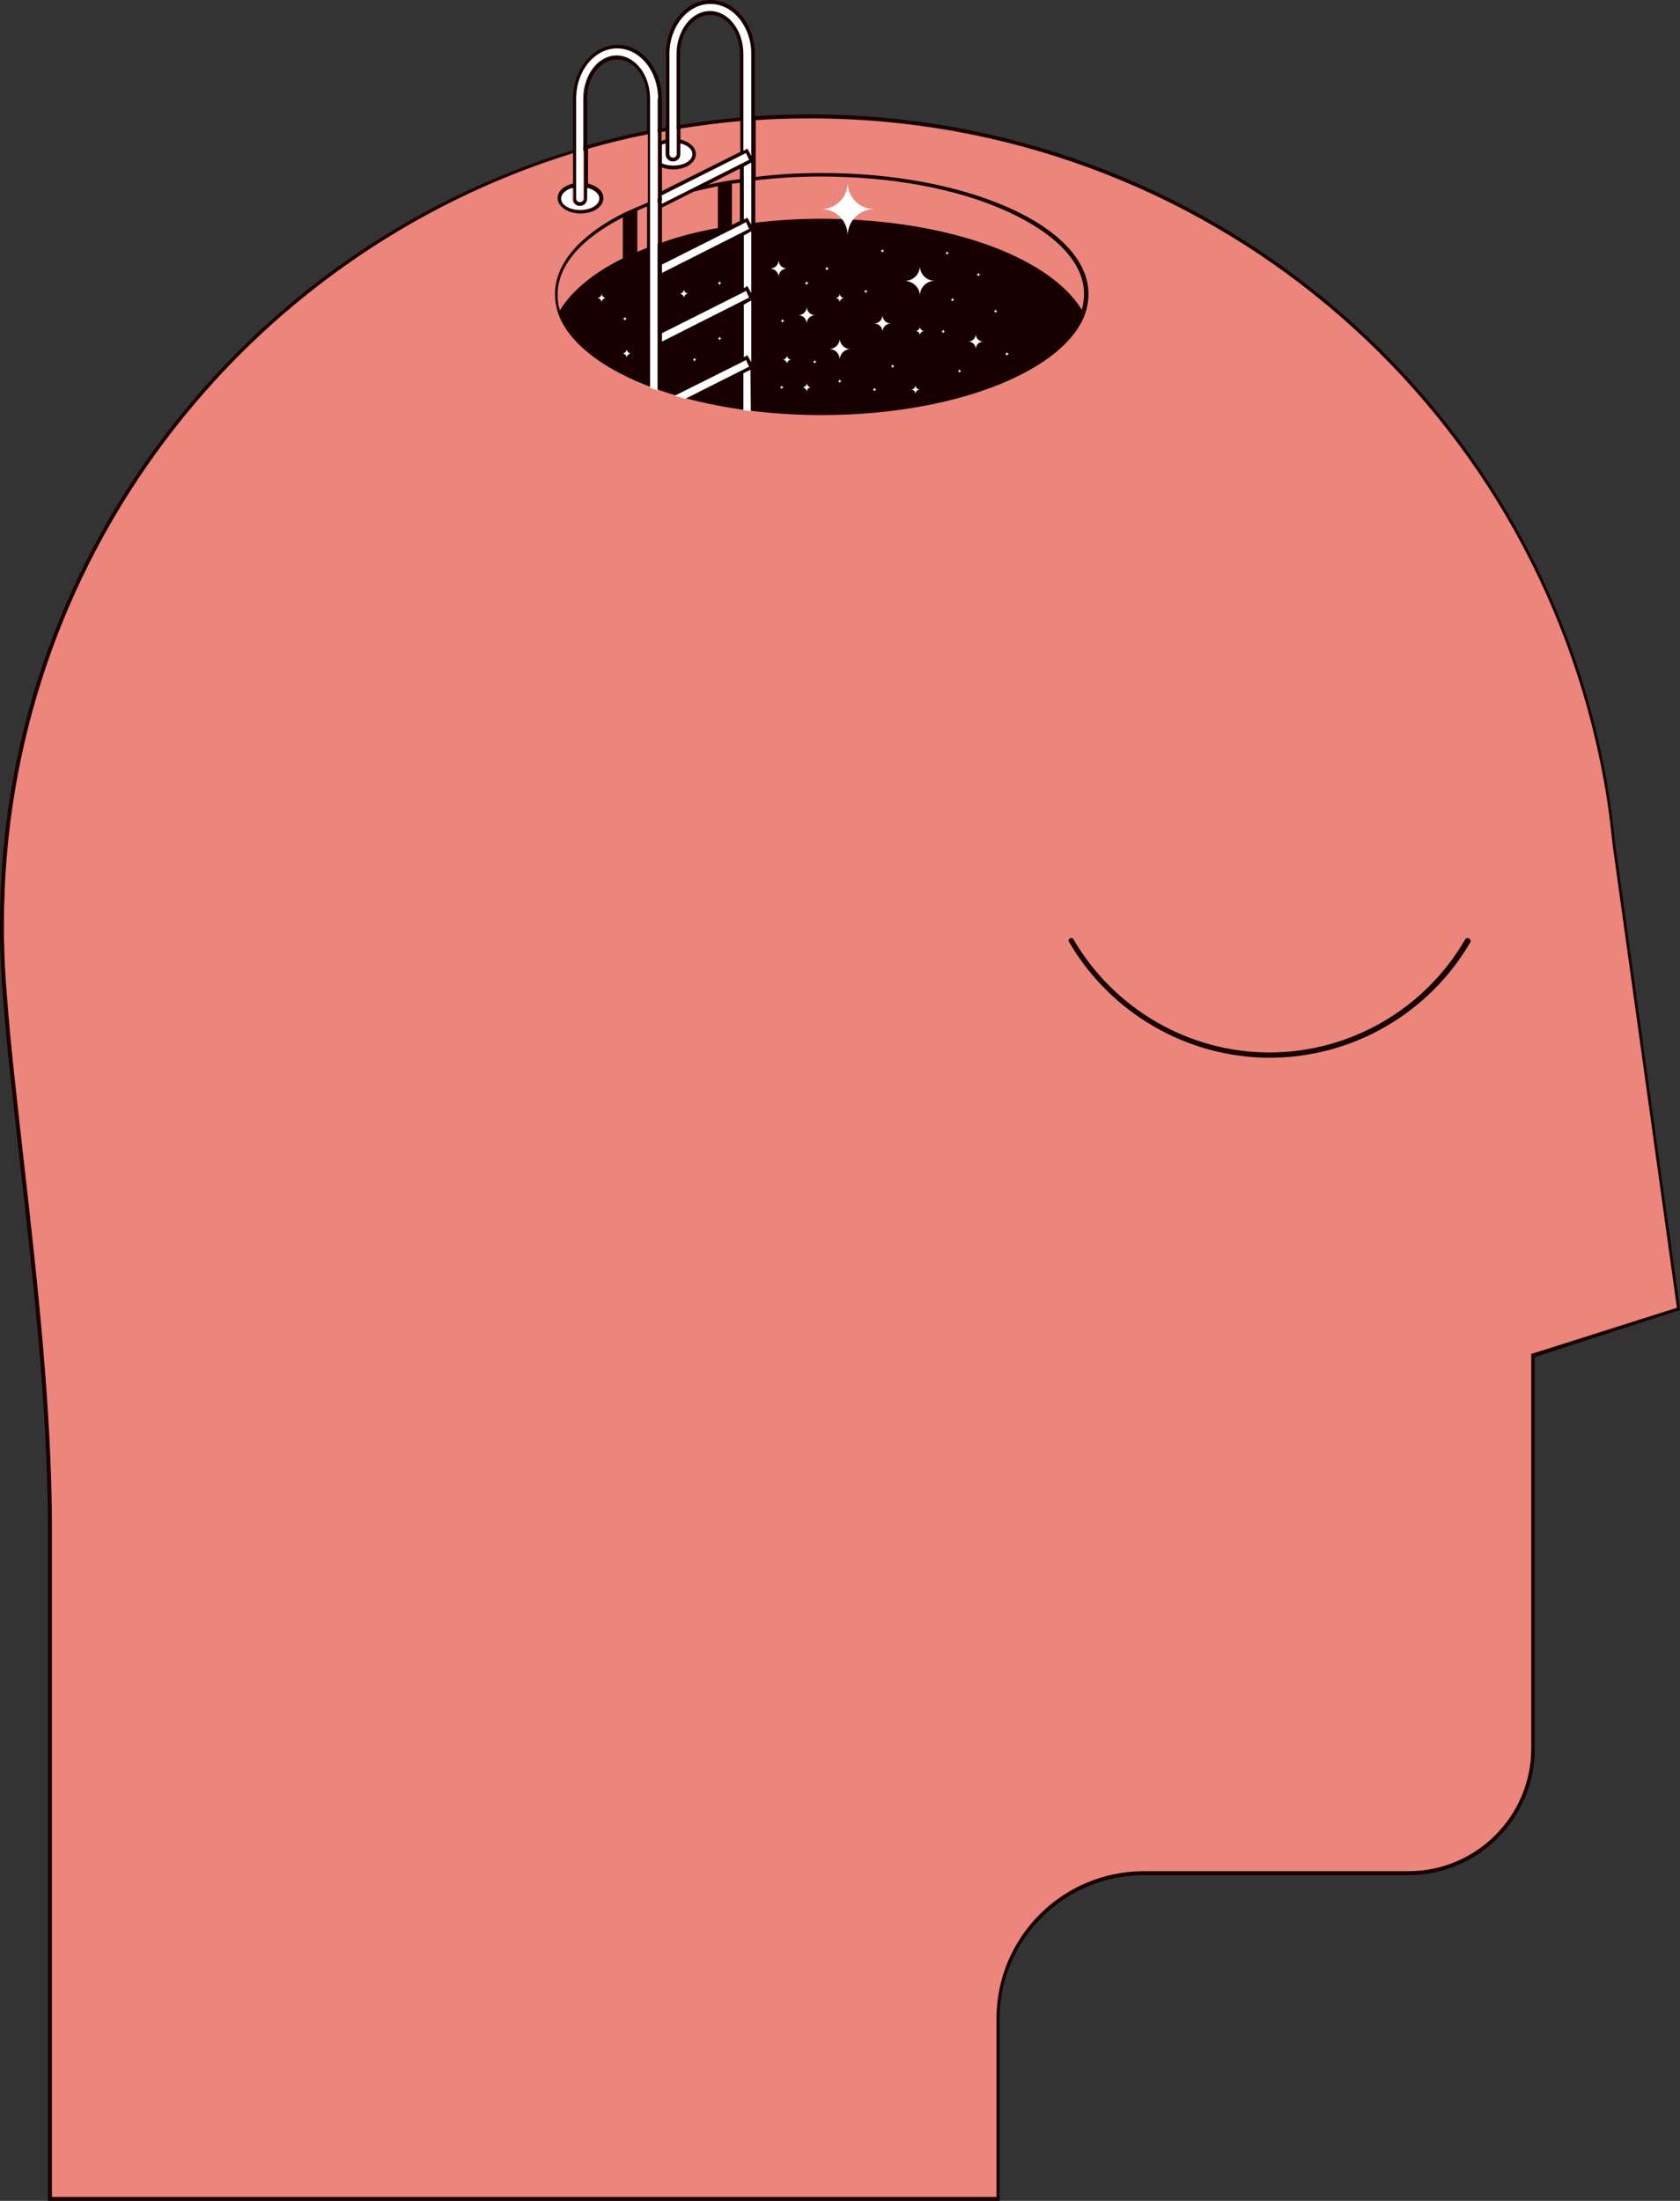
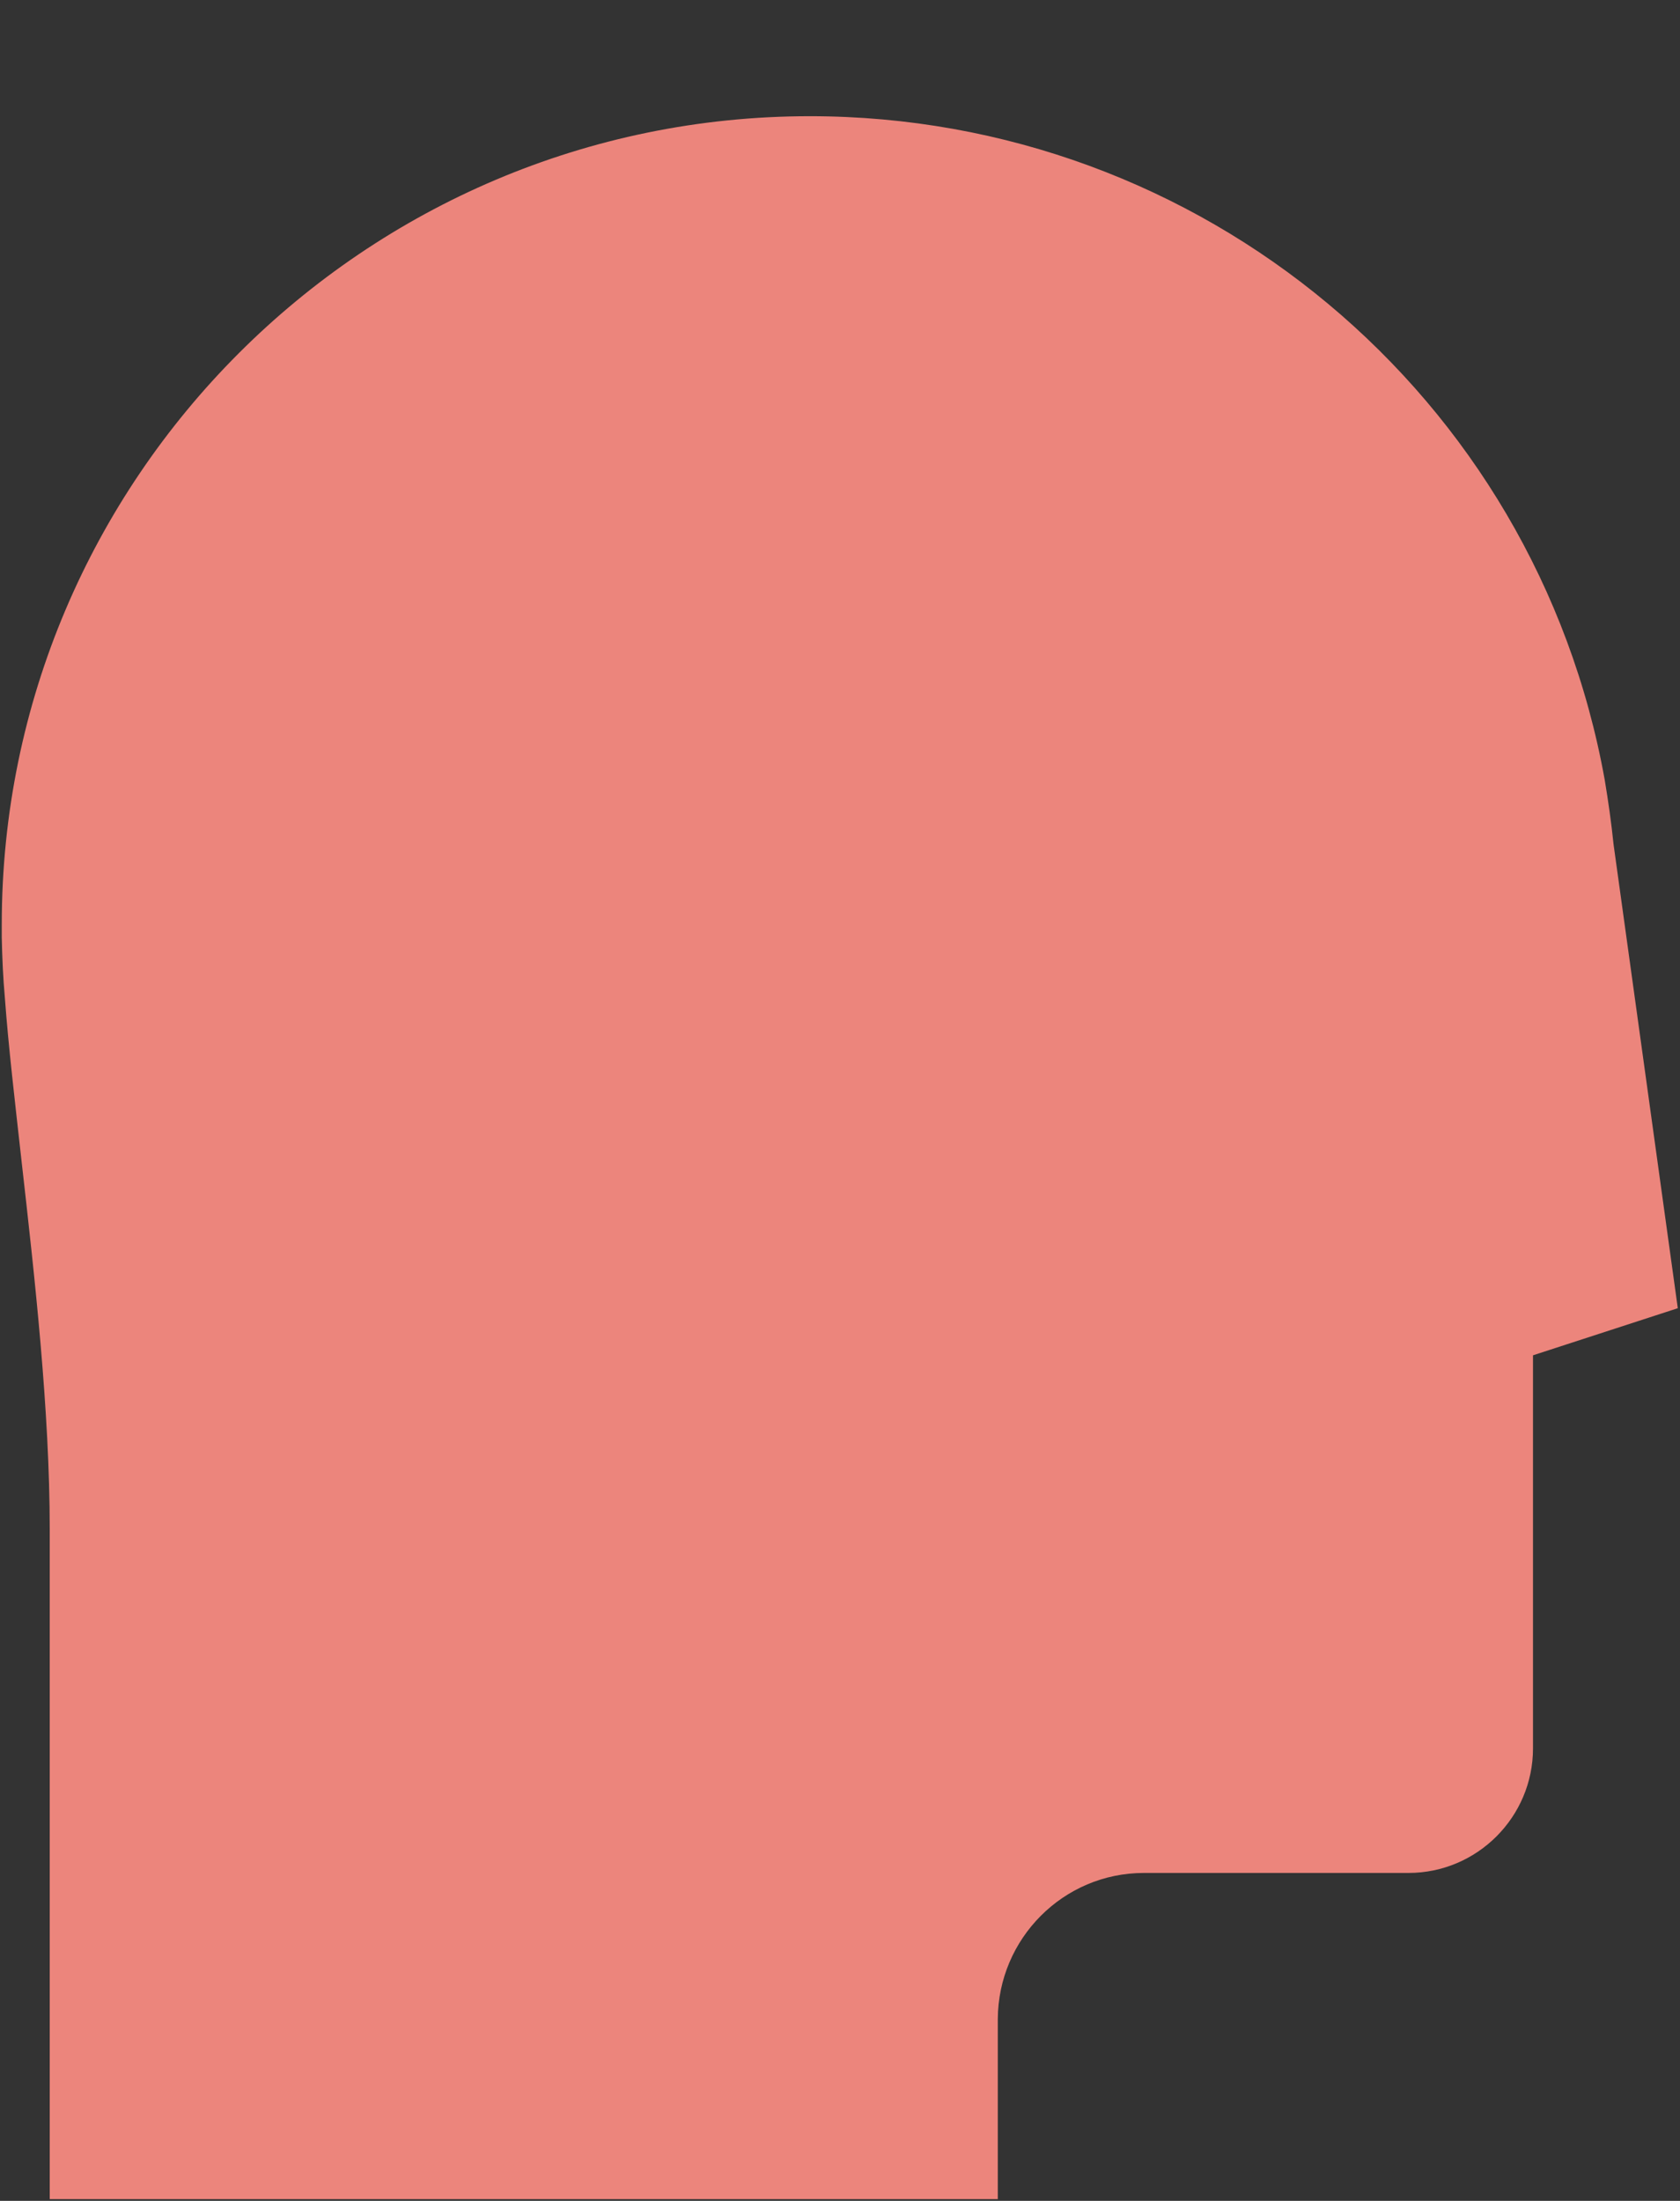
<svg xmlns="http://www.w3.org/2000/svg" fill="#000000" height="500" preserveAspectRatio="xMidYMid meet" version="1" viewBox="0.0 0.0 381.7 500.0" width="381.7" zoomAndPan="magnify">
  <rect x="0.0" y="0.0" width="381.7" height="500.0" fill="#333333" stroke="none" />
  <g id="change1_1">
    <path d="M259.9,425.5H320c15.6,0,28.3-12.7,28.3-28.3v-89.3l32.9-10.7l-14.6-105.4c-0.5-4.9-1.2-9.8-2-14.6 C348.9,89.8,272.9,26.4,184,26.4C82.8,26.4,0.4,108.8,0.4,210c0,1,0,2,0,3c0.1,4.6,0.3,9.2,0.7,13.6c0.8,11,2.3,23.7,3.8,37.2 c3,26.5,6.4,56.6,6.4,83.7v152.1h215.4v-40.9C226.8,440.4,241.6,425.5,259.9,425.5z" fill="#ec857c" />
  </g>
  <g id="change2_1">
-     <path d="M367,191.8c-0.5-4.9-1.2-9.8-2-14.6C349.2,89.6,273.1,26,184,26c-4.2,0-8.4,0.1-12.5,0.4V12.3 c0-6.8-4.5-12.3-10.1-12.3c-5.6,0-10.1,5.5-10.1,12.3v16.7c-0.3,0.1-0.6,0.1-0.9,0.2v-6.7c0-6.8-4.5-12.3-10.1-12.3 c-5.6,0-10.1,5.5-10.1,12.3v11.6C54.9,57.1,0,127.3,0,210c0,1,0,2,0,3c0.1,4.6,0.3,9.2,0.7,13.6c0.8,11,2.3,23.7,3.8,37.2 c3,26.5,6.4,56.6,6.4,83.6V500h216.2v-41.3c0-18,14.7-32.7,32.7-32.7H320c15.8,0,28.7-12.9,28.7-28.7v-89l33-10.7L367,191.8z M171.5,41c4.9-0.6,9.9-0.9,15-0.9c16.1,0,31.2,2.8,42.5,8c11.1,5.1,17.3,11.7,17.3,18.7c0,1.2-0.2,2.4-0.5,3.6 c-3.4-5.6-10.5-10.7-20.4-14.4c-10.9-4.1-24.7-6.3-38.8-6.3c-5.1,0-10.2,0.3-15,0.9V41z M235.5,61.8c-1-0.6-2.1-1.2-3.2-1.8 C233.4,60.6,234.5,61.2,235.5,61.8z M152.1,12.3c0-6.3,4.2-11.4,9.3-11.4c5.1,0,9.3,5.1,9.3,11.4v14.2c-0.6,0-1.1,0.1-1.7,0.1V12.3 c0-5.4-3.4-9.8-7.6-9.8c-4.2,0-7.6,4.4-7.6,9.8v16.2c-0.6,0.1-1.1,0.2-1.7,0.3V12.3z M169.1,49.8L169.1,49.8l-0.1-8.4 c0.5-0.1,1.1-0.1,1.7-0.2v9.5c-0.1,0-0.1,0-0.2,0l-0.3-0.5l-0.4-0.7L169.1,49.8z M169.6,50.8c-0.3,0-0.6,0.1-0.9,0.1l0.8-0.4 L169.6,50.8z M169,40.5v-2.7l1.6-0.8l0.1,0v3.3C170.1,40.4,169.5,40.5,169,40.5z M170.2,34.5l-0.4-0.7l-0.7,0.4l-0.1,0v-6.7 c0.6,0,1.1-0.1,1.7-0.1v8.1L170.2,34.5z M168.1,12.3v14.4c-4.6,0.4-9.1,1-13.6,1.7V12.3c0-4.9,3-8.9,6.8-8.9 C165.1,3.3,168.1,7.3,168.1,12.3z M152.1,29.6c0.6-0.1,1.1-0.2,1.7-0.3V35c0,0.5-0.4,0.8-0.8,0.8s-0.8-0.4-0.8-0.8V29.6z M150.3,30 c0.3-0.1,0.6-0.1,0.9-0.2v1.9c-0.3,0.1-0.6,0.2-0.9,0.3V30z M150.3,32.9c0.3-0.1,0.6-0.2,0.9-0.3V35c0,0.9,0.7,1.7,1.7,1.7 c0.9,0,1.7-0.7,1.7-1.7v-2.4c1.6,0.4,2.7,1.3,2.7,2.4c0,1.5-1.9,2.6-4.3,2.6c-1,0-1.9-0.2-2.6-0.5V32.9z M150.3,38 c0.8,0.3,1.6,0.5,2.6,0.5c2.9,0,5.2-1.5,5.2-3.5c0-1.5-1.4-2.8-3.5-3.3v-2.5c4.5-0.7,9-1.3,13.6-1.7v7l-17.8,8.9V38z M150.3,44.4 l19.1-9.6l0.7,1.5l-12.8,6.4c-2.5,0.6-4.8,1.3-7,2.1V44.4z M160.8,42l7.3-3.7v2.4C165.6,41,163.2,41.4,160.8,42z M168.1,41.5v8.7 l-1.8,0.9v-9.4C167,41.7,167.6,41.6,168.1,41.5z M150.3,45.7c1.1-0.4,2.2-0.7,3.3-1.1l-3.3,1.6V45.7z M150.3,47.2l7.4-3.7 c1.8-0.4,3.5-0.8,5.4-1.2v9.5c-4.5,0.8-8.8,1.9-12.7,3.3V47.2z M163.1,52.6L163.1,52.6c-0.7,0.1-1.3,0.3-2,0.4 C161.8,52.9,162.4,52.8,163.1,52.6z M131,22.4c0-6.3,4.2-11.4,9.3-11.4c5.1,0,9.3,5.1,9.3,11.4v6.8c-0.6,0.1-1.1,0.2-1.7,0.3v-7.2 c0-5.4-3.4-9.8-7.6-9.8c-4.2,0-7.6,4.4-7.6,9.8v10.9c-0.6,0.2-1.1,0.3-1.7,0.5V22.4z M147.8,56v-9.4c0.5-0.2,1.1-0.4,1.7-0.6v9.4 C148.9,55.6,148.4,55.8,147.8,56z M149.5,56.2L149.5,56.2c-0.5,0.2-1,0.4-1.5,0.6C148.5,56.6,149,56.4,149.5,56.2z M147.8,45.7V30.4 c0.6-0.1,1.1-0.2,1.7-0.3v15C148.9,45.3,148.4,45.5,147.8,45.7z M147,22.4v7.3c-4.6,0.9-9.1,2.1-13.6,3.3V22.4c0-4.9,3-8.9,6.8-8.9 C144,13.5,147,17.5,147,22.4z M131,34.7c0.6-0.2,1.1-0.3,1.7-0.5v10.9c0,0.5-0.4,0.8-0.8,0.8s-0.8-0.4-0.8-0.8V34.7z M131.8,46.8 c0.9,0,1.7-0.7,1.7-1.7v-2.4c1.6,0.4,2.7,1.3,2.7,2.4c0,1.5-1.9,2.6-4.3,2.6c-2.4,0-4.3-1.2-4.3-2.6c0-1.1,1.1-2,2.7-2.4v2.4 C130.1,46,130.9,46.8,131.8,46.8z M347.9,307.6v89.6c0,15.4-12.5,27.9-27.9,27.9h-60.1c-18.5,0-33.5,15-33.5,33.5v40.5H11.8V347.4 c0-27.1-3.4-57.2-6.4-83.7c-1.5-13.5-3-26.2-3.8-37.2c-0.4-4.4-0.6-9-0.7-13.6c0-1,0-2,0-3c0-82.3,54.5-152,129.3-175.1v6.9 c-2.1,0.5-3.5,1.7-3.5,3.3c0,1.9,2.3,3.5,5.2,3.5c2.9,0,5.2-1.5,5.2-3.5c0-1.5-1.4-2.8-3.5-3.3v-7.9c4.5-1.3,9-2.4,13.6-3.3V46 c-1.9,0.8-3.8,1.6-5.5,2.4l0,0v0c-9.7,4.9-15.6,11.3-15.6,18.4c0,1.9,0.4,3.8,1.2,5.6c0,0,0,0,0,0c5.7,12.5,30.1,21.9,59.4,21.9 s53.7-9.4,59.4-21.9c-0.8-1.8-2-3.5-3.5-5.1c-0.3-0.4-0.7-0.7-1-1.1c0.4,0.4,0.7,0.7,1,1.1c1.5,1.6,2.7,3.3,3.5,5.1 c0.8-1.8,1.2-3.7,1.2-5.6c0-15.2-27.1-27.5-60.6-27.5c-5.2,0-10.2,0.3-15,0.9V27.3c4.1-0.3,8.3-0.4,12.5-0.4 c88.7,0,164.5,63.3,180.2,150.5c0.9,4.8,1.5,9.7,2,14.6l14.6,105.1L347.9,307.6z M147,46.9v9.4c-0.7,0.3-1.5,0.6-2.2,0.9v-9.3 C145.5,47.5,146.3,47.2,147,46.9z M141.5,49.4v9.3c-6.7,3.3-11.6,7.4-14.3,11.8c-0.4-1.2-0.5-2.4-0.5-3.6 C126.7,60.4,131.9,54.3,141.5,49.4z M334.1,214c-9.4,16.2-26.8,26.3-45.6,26.3c-18.7,0-36.2-10.1-45.6-26.3 c-0.2-0.3-0.1-0.7,0.2-0.8c0.3-0.2,0.7-0.1,0.8,0.2c9.2,15.8,26.2,25.7,44.5,25.7c18.3,0,35.3-9.8,44.5-25.7 c0.2-0.3,0.6-0.4,0.8-0.2C334.1,213.4,334.2,213.7,334.1,214z" fill="#180000" />
-   </g>
+     </g>
  <g id="change3_1">
-     <path d="M150.3,32.9c0.3-0.1,0.6-0.2,0.9-0.3V35c0,0.9,0.7,1.7,1.7,1.7c0.9,0,1.7-0.7,1.7-1.7v-2.4 c1.6,0.4,2.7,1.3,2.7,2.4c0,1.5-1.9,2.6-4.3,2.6c-1,0-1.9-0.2-2.6-0.5V32.9z M169,69.2v11.9l0.1,0l0.7-0.4l0.4,0.7l0.5,0.9v-14 l-0.1,0L169,69.2z M169,37.9v11.9l0.1,0l0.7-0.4l0.4,0.7l0.5,0.9V37l-0.1,0L169,37.9z M170.5,84l-1.6,0.8v8.4 c0.5,0.1,1.1,0.1,1.7,0.2L170.5,84L170.5,84z M169,53.5v11.9l0.1,0l0.7-0.4l0.4,0.7l0.5,0.9v-14l-0.1,0L169,53.5z M169.8,33.7 l0.4,0.7l0.5,0.9V12.3c0-6.3-4.2-11.4-9.3-11.4c-5.1,0-9.3,5.1-9.3,11.4V35c0,0.5,0.4,0.8,0.8,0.8s0.8-0.4,0.8-0.8V12.3 c0-5.4,3.4-9.8,7.6-9.8c4.2,0,7.6,4.4,7.6,9.8v21.9l0.1,0L169.8,33.7z M170.2,36.3l-0.7-1.5l-19.1,9.6v1.9L170.2,36.3z M170.2,52 l-0.7-1.5l-19.1,9.6v1.9L170.2,52z M170.2,67.6l-0.7-1.5l-19.1,9.6v1.9L170.2,67.6z M170.2,83.3l-0.7-1.5l-16.2,8.1 c0.8,0.2,1.6,0.5,2.4,0.7L170.2,83.3z M127.5,45.1c0,1.5,1.9,2.6,4.3,2.6c2.4,0,4.3-1.2,4.3-2.6c0-1.1-1.1-2-2.7-2.4v2.4 c0,0.9-0.7,1.7-1.7,1.7c-0.9,0-1.7-0.7-1.7-1.7v-2.4C128.6,43.1,127.5,44,127.5,45.1z M149.5,22.4c0-6.3-4.2-11.4-9.3-11.4 c-5.1,0-9.3,5.1-9.3,11.4v22.7c0,0.5,0.4,0.8,0.8,0.8s0.8-0.4,0.8-0.8V22.4c0-5.4,3.4-9.8,7.6-9.8c4.2,0,7.6,4.4,7.6,9.8v65.7 c0.5,0.2,1.1,0.4,1.7,0.6V22.4z M192.6,53.5c0-3.3,2.7-6,6-6c-3.3,0-6-2.7-6-6c0,3.3-2.7,6-6,6C189.9,47.5,192.6,50.2,192.6,53.5z M209,67.2c0-1.9,1.5-3.4,3.4-3.4c-1.9,0-3.4-1.5-3.4-3.4c0,1.9-1.5,3.4-3.4,3.4C207.5,63.9,209,65.4,209,67.2z M190.8,81.7 c0-1.3,1.1-2.4,2.4-2.4c-1.3,0-2.4-1.1-2.4-2.4c0,1.3-1.1,2.4-2.4,2.4C189.8,79.3,190.8,80.4,190.8,81.7z M221.7,79.3 c0-0.9,0.7-1.7,1.7-1.7c-0.9,0-1.7-0.7-1.7-1.7c0,0.9-0.7,1.7-1.7,1.7C221,77.6,221.7,78.4,221.7,79.3z M209,76.2c0-0.6,0.5-1,1-1 c-0.6,0-1-0.5-1-1c0,0.6-0.5,1-1,1C208.6,75.2,209,75.6,209,76.2z M208,89.5c0-0.6,0.5-1,1-1c-0.6,0-1-0.5-1-1c0,0.6-0.5,1-1,1 C207.6,88.5,208,89,208,89.5z M190.8,68.7c0-0.6,0.5-1,1-1c-0.6,0-1-0.5-1-1c0,0.6-0.5,1-1,1C190.4,67.7,190.8,68.2,190.8,68.7z M136.7,68.7c0-0.6,0.5-1,1-1c-0.6,0-1-0.5-1-1c0,0.6-0.5,1-1,1C136.2,67.7,136.7,68.2,136.7,68.7z M196.7,66.7 c0-0.3,0.2-0.5,0.5-0.5c-0.3,0-0.5-0.2-0.5-0.5c0,0.3-0.2,0.5-0.5,0.5C196.5,66.2,196.7,66.4,196.7,66.7z M177.8,73.4 c0-0.3,0.2-0.5,0.5-0.5c-0.3,0-0.5-0.2-0.5-0.5c0,0.3-0.2,0.5-0.5,0.5C177.6,72.9,177.8,73.2,177.8,73.4z M216.4,68.6 c0-0.3,0.2-0.5,0.5-0.5c-0.3,0-0.5-0.2-0.5-0.5c0,0.3-0.2,0.5-0.5,0.5C216.2,68.1,216.4,68.3,216.4,68.6z M228.8,80.9 c0-0.3,0.2-0.5,0.5-0.5c-0.3,0-0.5-0.2-0.5-0.5c0,0.3-0.2,0.5-0.5,0.5C228.6,80.5,228.8,80.7,228.8,80.9z M163.5,77.4 c0-0.3,0.2-0.5,0.5-0.5c-0.3,0-0.5-0.2-0.5-0.5c0,0.3-0.2,0.5-0.5,0.5C163.3,76.9,163.5,77.1,163.5,77.4z M215.2,58 c0-0.3,0.2-0.5,0.5-0.5c-0.3,0-0.5-0.2-0.5-0.5c0,0.3-0.2,0.5-0.5,0.5C215,57.5,215.2,57.7,215.2,58z M190.8,87.1 c0-0.3,0.2-0.5,0.5-0.5c-0.3,0-0.5-0.2-0.5-0.5c0,0.3-0.2,0.5-0.5,0.5C190.6,86.6,190.8,86.8,190.8,87.1z M185.1,82.7 c0-0.3,0.2-0.5,0.5-0.5c-0.3,0-0.5-0.2-0.5-0.5c0,0.3-0.2,0.5-0.5,0.5C184.9,82.2,185.1,82.4,185.1,82.7z M187.9,61.5 c0-0.3,0.2-0.5,0.5-0.5c-0.3,0-0.5-0.2-0.5-0.5c0,0.3-0.2,0.5-0.5,0.5C187.7,61.1,187.9,61.3,187.9,61.5z M202.8,83.7 c0-0.3,0.2-0.5,0.5-0.5c-0.3,0-0.5-0.2-0.5-0.5c0,0.3-0.2,0.5-0.5,0.5C202.6,83.2,202.8,83.4,202.8,83.7z M222.3,62.9 c0-0.3,0.2-0.5,0.5-0.5c-0.3,0-0.5-0.2-0.5-0.5c0,0.3-0.2,0.5-0.5,0.5C222.1,62.4,222.3,62.6,222.3,62.9z M198.7,89 c0-0.3,0.2-0.5,0.5-0.5c-0.3,0-0.5-0.2-0.5-0.5c0,0.3-0.2,0.5-0.5,0.5C198.4,88.5,198.7,88.7,198.7,89z M218,84.8 c0-0.3,0.2-0.5,0.5-0.5c-0.3,0-0.5-0.2-0.5-0.5c0,0.3-0.2,0.5-0.5,0.5C217.8,84.3,218,84.5,218,84.8z M214.3,75.8 c0-0.3,0.2-0.5,0.5-0.5c-0.3,0-0.5-0.2-0.5-0.5c0,0.3-0.2,0.5-0.5,0.5C214.1,75.3,214.3,75.5,214.3,75.8z M226.2,71.2 c0-0.3,0.2-0.5,0.5-0.5c-0.3,0-0.5-0.2-0.5-0.5c0,0.3-0.2,0.5-0.5,0.5C226,70.7,226.2,70.9,226.2,71.2z M183.3,64.8 c0-0.3,0.2-0.5,0.5-0.5c-0.3,0-0.5-0.2-0.5-0.5c0,0.3-0.2,0.5-0.5,0.5C183,64.4,183.3,64.6,183.3,64.8z M177.6,88.5 c0-0.3,0.2-0.5,0.5-0.5c-0.3,0-0.5-0.2-0.5-0.5c0,0.3-0.2,0.5-0.5,0.5C177.4,88,177.6,88.2,177.6,88.5z M142,72.9 c0-0.3,0.2-0.5,0.5-0.5c-0.3,0-0.5-0.2-0.5-0.5c0,0.3-0.2,0.5-0.5,0.5C141.8,72.5,142,72.7,142,72.9z M157.8,82.2 c0-0.3,0.2-0.5,0.5-0.5c-0.3,0-0.5-0.2-0.5-0.5c0,0.3-0.2,0.5-0.5,0.5C157.5,81.7,157.8,81.9,157.8,82.2z M163.5,64.8 c0-0.3,0.2-0.5,0.5-0.5c-0.3,0-0.5-0.2-0.5-0.5c0,0.3-0.2,0.5-0.5,0.5C163.3,64.4,163.5,64.6,163.5,64.8z M200.5,57.5 c0-0.3,0.2-0.5,0.5-0.5c-0.3,0-0.5-0.2-0.5-0.5c0,0.3-0.2,0.5-0.5,0.5C200.3,57,200.5,57.2,200.5,57.5z M178.8,82.7c0-0.6,0.5-1,1-1 c-0.6,0-1-0.5-1-1c0,0.6-0.5,1-1,1C178.4,81.7,178.8,82.2,178.8,82.7z M183.3,89c0-0.6,0.5-1,1-1c-0.6,0-1-0.5-1-1c0,0.6-0.5,1-1,1 C182.8,88,183.3,88.5,183.3,89z M142.4,81.3c0-0.6,0.5-1,1-1c-0.6,0-1-0.5-1-1c0,0.6-0.5,1-1,1C142,80.3,142.4,80.8,142.4,81.3z M155.4,67.7c0-0.6,0.5-1,1-1c-0.6,0-1-0.5-1-1c0,0.6-0.5,1-1,1C154.9,66.7,155.4,67.2,155.4,67.7z M183.3,73.5c0-1,0.8-1.9,1.9-1.9 c-1,0-1.9-0.8-1.9-1.9c0,1-0.8,1.9-1.9,1.9C182.4,71.6,183.3,72.5,183.3,73.5z M200.5,75.4c0-1,0.8-1.9,1.9-1.9 c-1,0-1.9-0.8-1.9-1.9c0,1-0.8,1.9-1.9,1.9C199.7,73.5,200.5,74.3,200.5,75.4z M176.9,62.9c0-1,0.8-1.9,1.9-1.9 c-1,0-1.9-0.8-1.9-1.9c0,1-0.8,1.9-1.9,1.9C176.1,61.1,176.9,61.9,176.9,62.9z" fill="#ffffff" />
-   </g>
+     </g>
</svg>